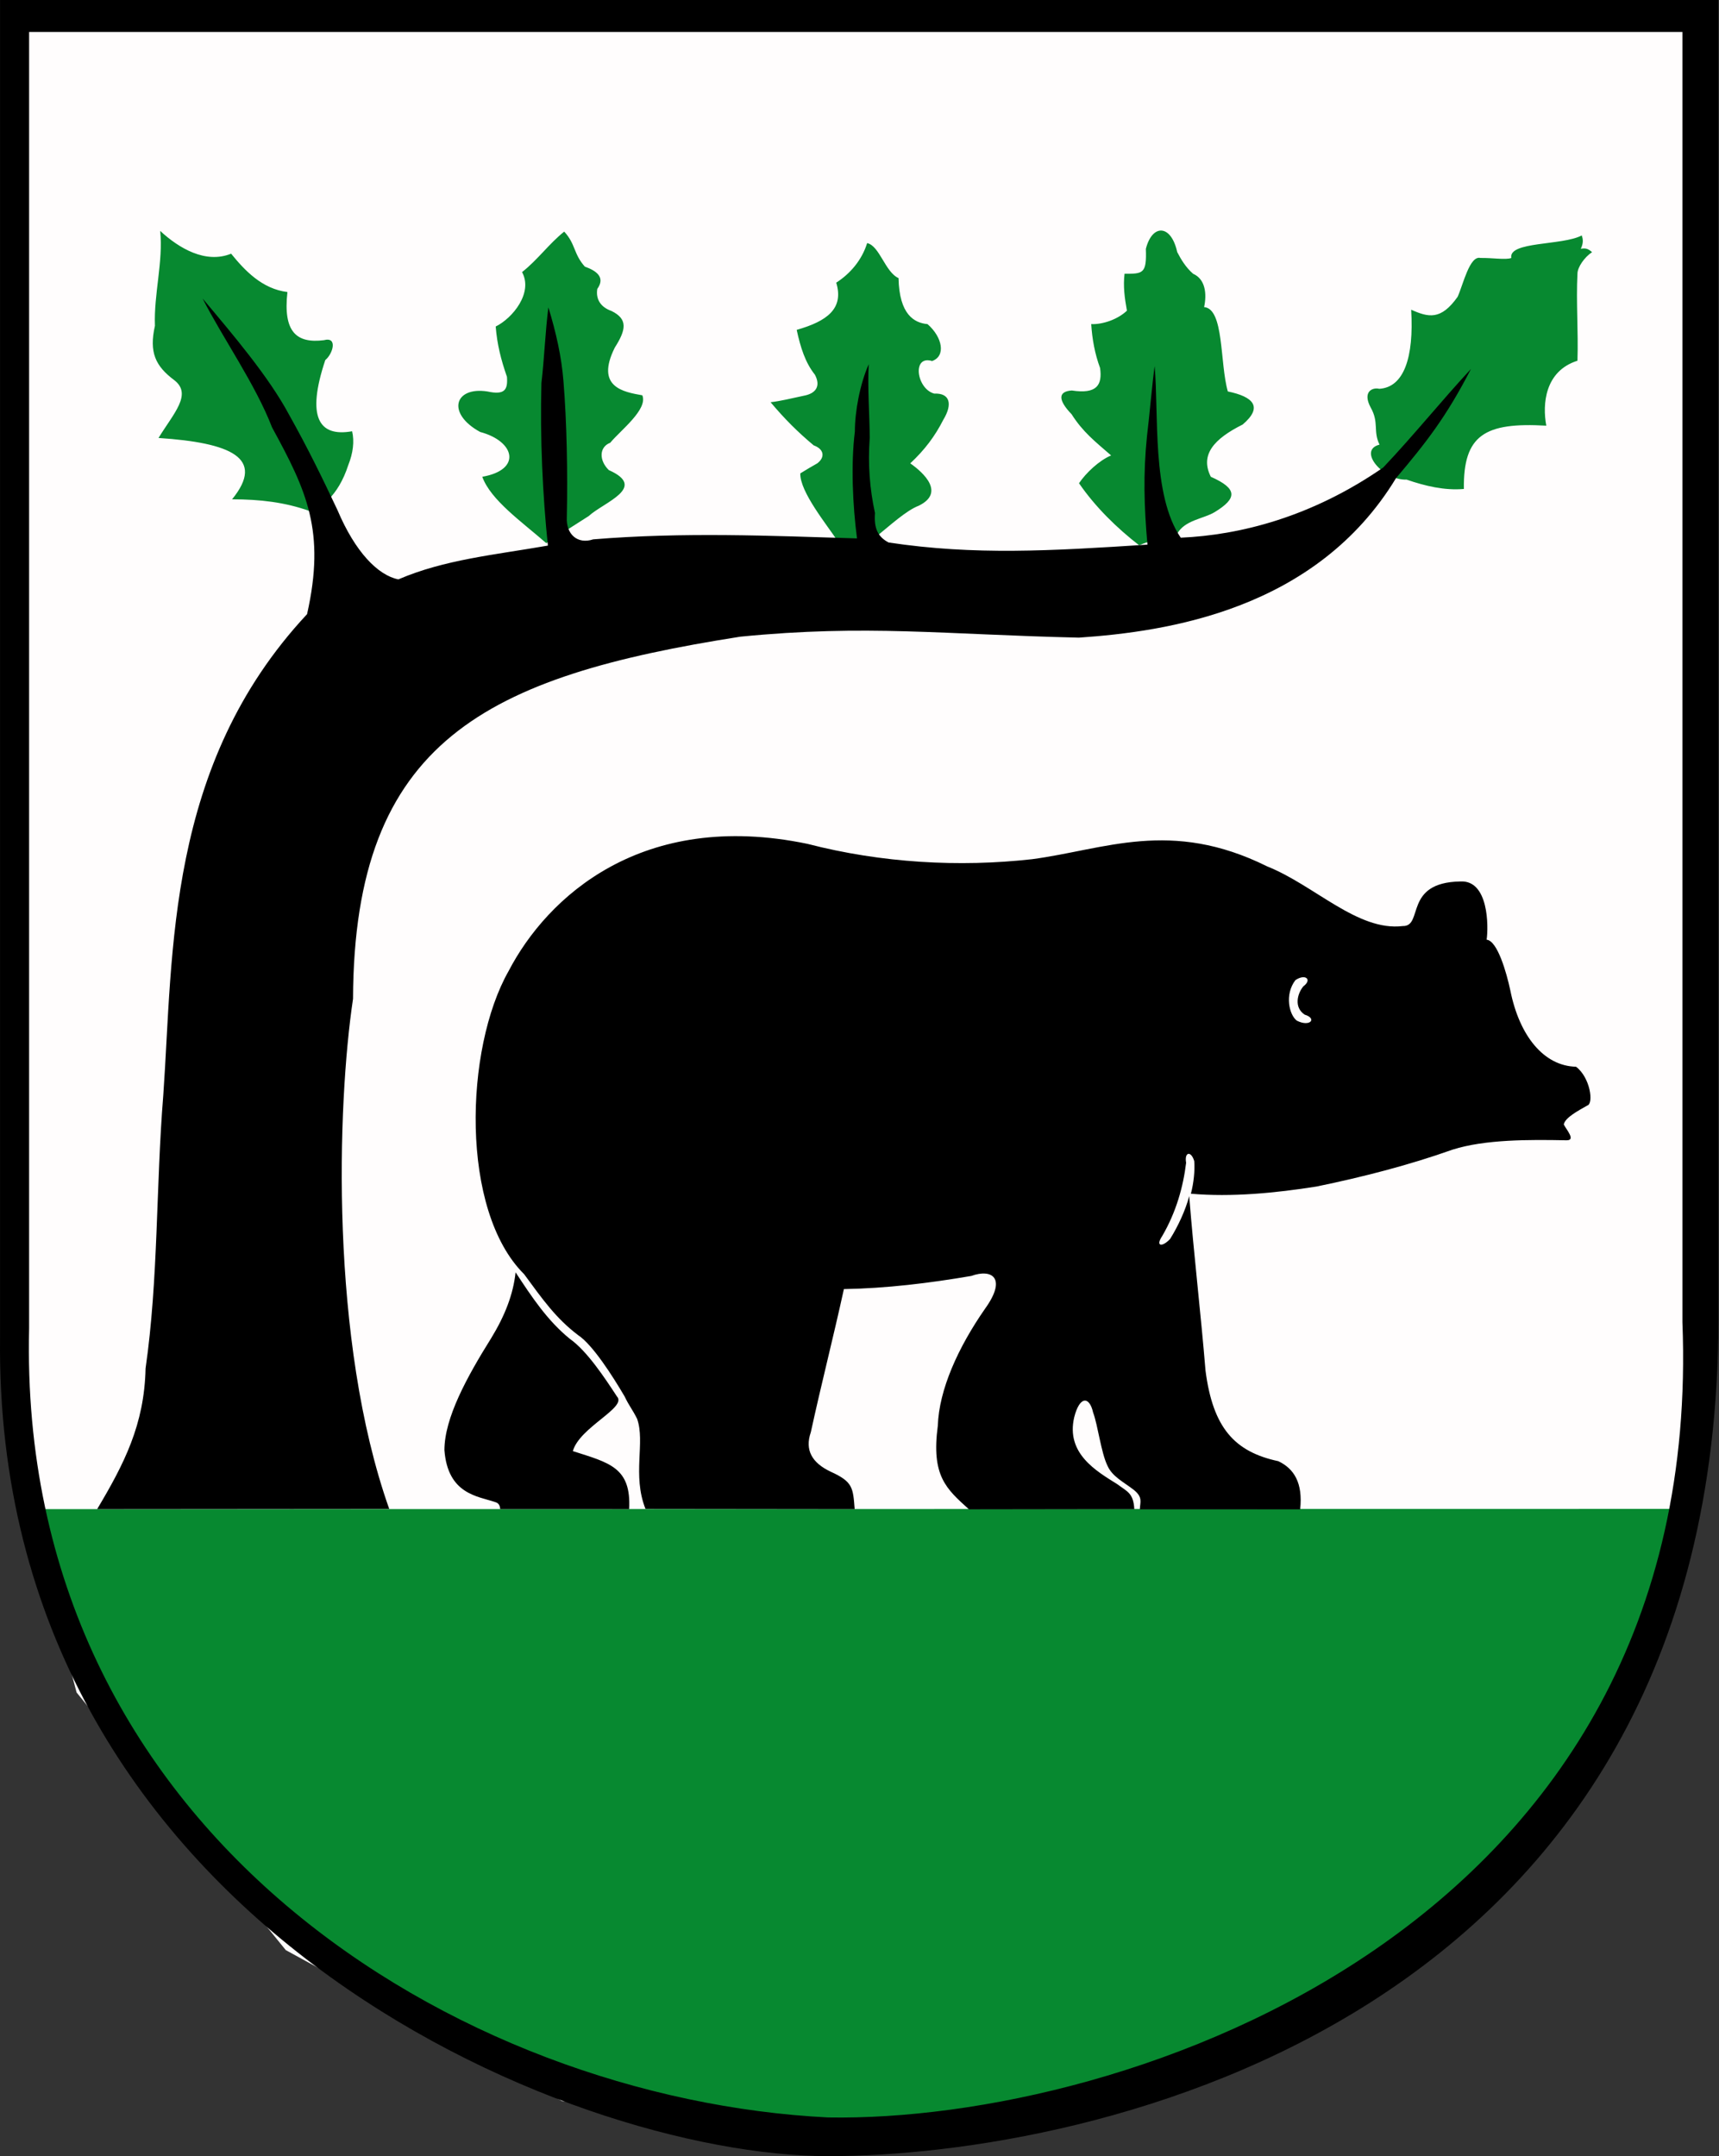
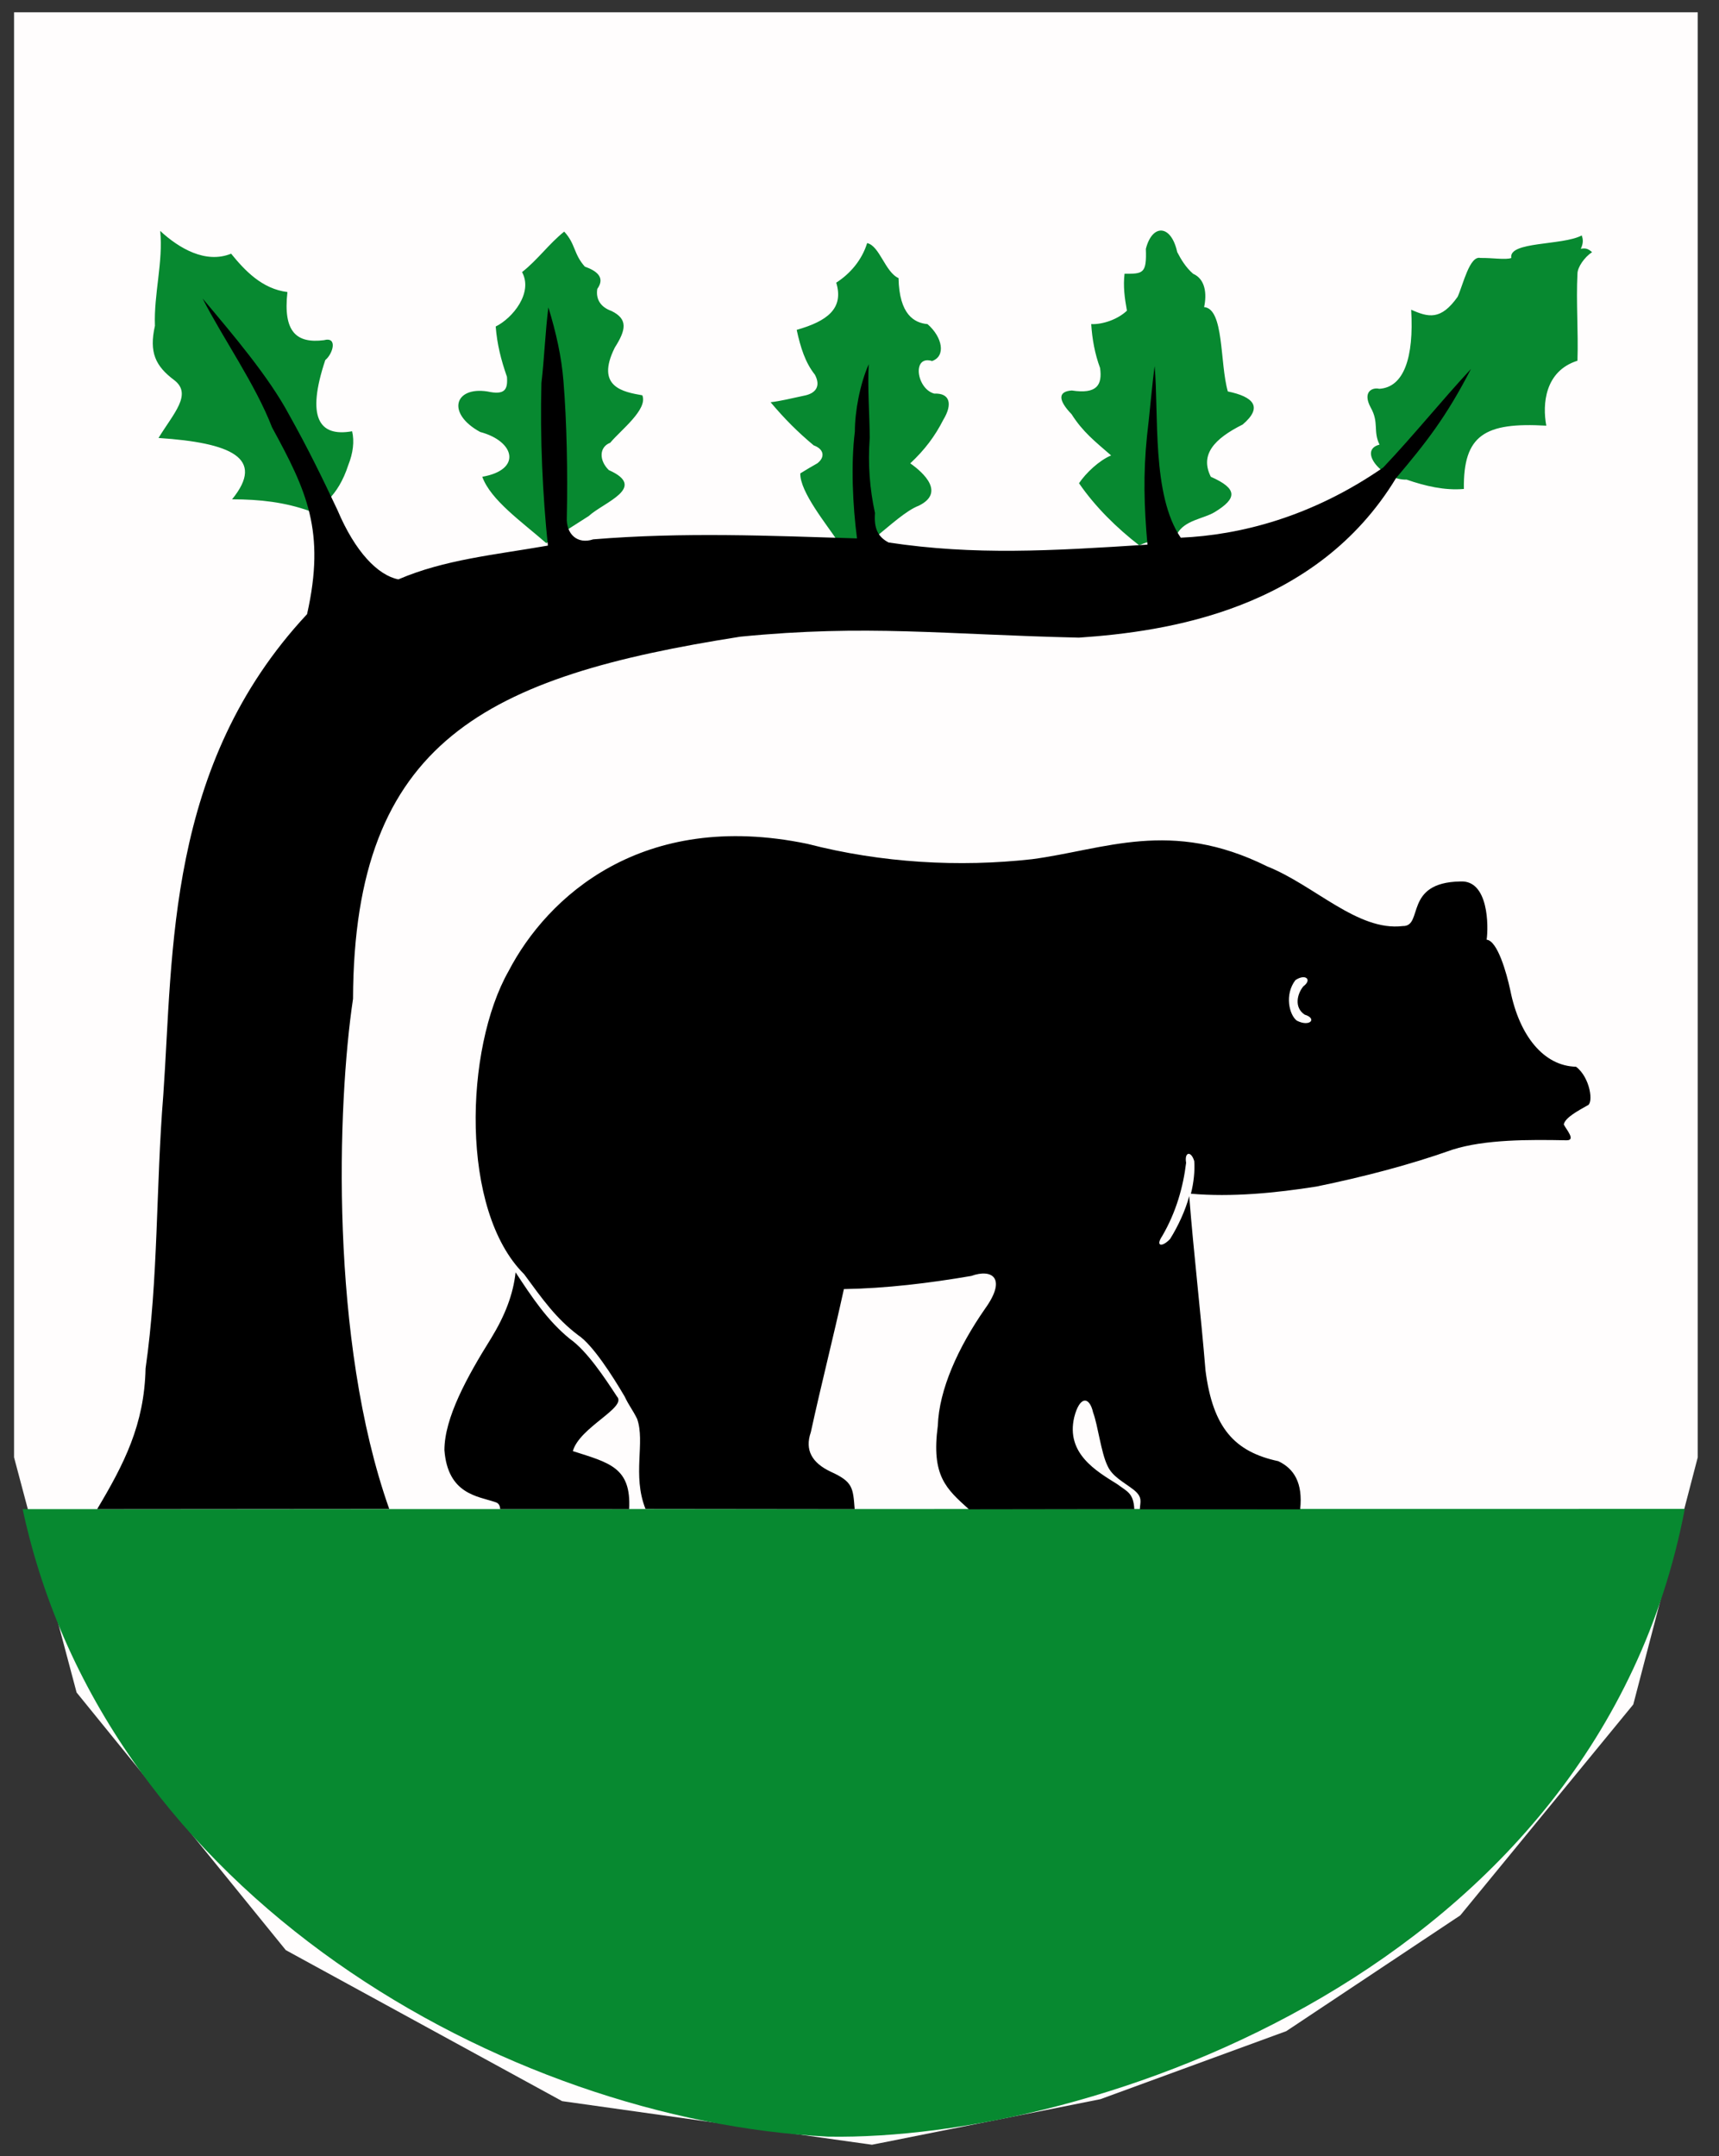
<svg xmlns="http://www.w3.org/2000/svg" xmlns:ns1="http://sodipodi.sourceforge.net/DTD/sodipodi-0.dtd" xmlns:ns2="http://www.inkscape.org/namespaces/inkscape" width="516.464" height="647.687" version="1.1" id="svg22" ns1:docname="abc.svg" ns2:version="1.1.1 (3bf5ae0d25, 2021-09-20)">
  <rect width="100%" height="100%" fill="#333333" stroke="none" />
  <ns1:namedview id="namedview24" pagecolor="#ffffff" bordercolor="#666666" borderopacity="1.0" ns2:pageshadow="2" ns2:pageopacity="0.0" ns2:pagecheckerboard="0" showgrid="false" ns2:zoom="0.63639019" ns2:cx="850.89307" ns2:cy="486.33685" ns2:window-width="1920" ns2:window-height="1017" ns2:window-x="-8" ns2:window-y="-8" ns2:window-maximized="1" ns2:current-layer="g20" />
  <defs id="defs8">
    <marker id="ArrowEnd" viewBox="0 0 10 10" refX="0" refY="5" markerUnits="strokeWidth" markerWidth="4" markerHeight="3" orient="auto">
      <path d="M 0,0 10,5 0,10 Z" id="path2" />
    </marker>
    <marker id="ArrowStart" viewBox="0 0 10 10" refX="10" refY="5" markerUnits="strokeWidth" markerWidth="4" markerHeight="3" orient="auto">
      <path d="M 10,0 0,5 10,10 Z" id="path5" />
    </marker>
  </defs>
  <g id="g20" transform="translate(-2.039,-2)">
    <path style="fill:#fffdfd;fill-rule:evenodd;stroke:none" d="M 6.246,5.691 H 512.117 V 439.777 L 492.75,514.008 440.77,577.367 388.5,612.14 332.629,632.586 264.016,646.265 170.922,633.164 87.906,587.804 25.051,510.406 6.262,439.777 V 5.691" id="path10" />
    <path style="fill:#078930;fill-rule:evenodd;stroke:none" d="M 508.231,455.261 C 481.664,593.859 329.746,645.195 250.832,643.828 154.426,639.008 33.824,571.828 8.844,455.336 L 508.235,455.265" id="path12" />
    <path style="fill:#078930;fill-rule:evenodd;stroke:none" d="m 477.274,72.722 c -5.828,3.094 -22.102,1.727 -21.168,6.766 -1.653,0.645 -5.758,-0.07 -9.285,0 -3.239,-0.789 -5.184,7.988 -6.84,11.66 -5.039,7.125 -8.782,6.192 -13.965,3.887 0.863,14.469 -2.231,23.324 -9.574,23.758 -2.157,-0.504 -5.11,0.933 -2.59,5.613 2.59,4.605 0.644,7.055 2.66,11.156 -6.766,1.727 1.148,10.797 8.133,10.512 5.613,1.941 11.445,3.309 17.207,2.805 -0.215,-16.2 6.262,-20.086 24.765,-19.008 -1.222,-6.477 -0.429,-16.414 9.36,-19.512 0.285,-8.781 -0.43,-17.566 0,-26.133 0,-1.941 2.086,-4.965 4.39,-6.476 -1.148,-1.008 -1.871,-1.293 -3.382,-1.008 0.863,-1.871 0.644,-2.949 0.285,-4.031 z m -121.539,5.043 c -1.797,-8.351 -7.485,-8.636 -9.43,-1.007 0.285,7.484 -0.863,7.484 -6.406,7.484 -0.43,3.742 0,7.125 0.718,11.086 -2.804,2.66 -7.343,4.176 -10.726,4.031 0.285,4.461 1.078,8.926 2.66,13.176 0.719,5.109 -0.934,7.918 -8.492,6.766 -4.317,0.285 -4.031,3.023 -0.07,7.125 3.382,5.324 6.98,8.132 11.878,12.382 -3.597,1.512 -7.558,5.254 -9.644,8.352 4.894,7.125 11.375,13.461 18.07,18.644 5.973,-2.519 5.399,-0.933 11.375,-3.382 2.301,-4.246 7.988,-4.536 11.375,-6.621 6.696,-4.102 6.91,-6.981 -1.222,-10.583 -3.309,-6.621 0.933,-11.374 9.574,-15.695 6.191,-5.254 3.238,-8.351 -4.461,-9.933 -2.445,-8.493 -1.078,-24.84 -7.125,-25.344 0.863,-4.031 0.359,-8.422 -3.309,-10.008 -2.23,-1.941 -3.672,-4.391 -4.75,-6.477 z m -93.168,-2.738 c -1.582,5.109 -5.11,9.215 -9.285,11.879 2.374,7.848 -2.805,11.59 -11.879,14.184 1.148,5.324 2.589,9.863 5.468,13.461 1.871,3.527 0.215,5.687 -3.382,6.335 -3.743,0.79 -6.84,1.582 -9.934,1.942 4.246,5.039 8.133,8.926 12.957,12.957 3.168,1.148 3.453,3.598 1.078,5.398 -1.652,0.934 -3.383,1.942 -5.109,3.024 -0.141,5.543 7.988,15.406 11.301,20.445 5.324,0.359 6.046,0.645 12.093,-1.941 3.239,-2.59 8.492,-7.414 12.168,-8.782 7.989,-3.886 1.582,-9.863 -2.519,-12.742 4.316,-4.031 7.414,-8.133 9.933,-13.101 2.879,-4.75 1.942,-8.063 -2.734,-7.848 -5.324,-1.437 -6.766,-11.66 -0.645,-9.789 4.176,-1.438 3.168,-7.125 -1.367,-11.086 -3.957,-0.359 -8.492,-2.805 -8.711,-13.82 -4.031,-1.797 -5.687,-9.719 -9.429,-10.512 z M 171.559,71.57 c -4.606,3.672 -7.918,8.422 -12.672,12.168 3.383,6.191 -2.805,13.82 -7.918,16.344 0.43,5.398 1.582,9.933 3.383,15.117 0.285,3.887 -0.645,5.543 -5.903,4.391 -9.933,-1.512 -12.308,6.621 -2.156,12.168 10.512,2.804 12.598,11.375 0.645,13.46 2.519,6.981 11.804,13.461 19.222,19.942 4.246,-2.734 8.493,-5.399 12.743,-8.133 4.535,-4.176 17.855,-8.566 6.046,-13.82 -2.949,-2.879 -2.949,-6.91 0.43,-8.207 3.094,-3.742 11.375,-10.008 9.645,-14.254 -5.688,-1.008 -14.184,-2.445 -8.278,-14.324 3.383,-5.325 4.032,-8.567 -1.007,-11.016 -3.239,-1.148 -4.75,-3.527 -4.247,-6.621 2.59,-3.598 -0.503,-5.543 -3.742,-6.695 -3.453,-3.887 -2.734,-6.766 -6.191,-10.512 z M 50.168,71.355 c 0.934,9.285 -1.941,19.008 -1.582,28.512 -1.797,7.988 0.141,12.094 5.828,16.344 5.469,4.246 -0.215,9.933 -4.75,17.351 21.672,1.438 32.254,5.973 22.102,18.43 8.351,0 15.84,0.863 23.324,3.527 3.024,-0.718 8.492,-4.246 11.59,-13.82 1.437,-3.598 1.871,-7.125 1.148,-10.148 -10.078,1.796 -13.75,-4.317 -8.062,-21.383 2.301,-1.871 3.812,-7.125 -0.43,-5.973 -8.133,1.008 -12.308,-2.375 -10.941,-14.469 -7.629,-0.933 -12.813,-6.476 -16.918,-11.519 -7.629,3.094 -15.621,-1.582 -21.309,-6.84" id="path14" />
-     <path style="fill:#000000;fill-rule:evenodd;stroke:none" d="M 2.055,2 518.324,2.004 V 398.304 c -0.15,211.671 -188.914,251.383 -267.395,251.383 -78.621,0 -250.805,-71.355 -248.874,-245.84 z M 10.785,11.597 H 507.512 V 399.172 C 514.637,581.832 339.539,639.578 250.832,638.066 140.387,632.523 7.188,552.75 10.785,401.043 V 11.597" id="path16" ns1:nodetypes="cccscccccccc" />
    <path style="fill:#000000;fill-rule:evenodd;stroke:none" d="m 31.23,455.332 c 8.062,-13.535 14.184,-25.344 14.543,-42.262 3.887,-27 3.094,-54.719 5.324,-82.078 3.023,-42.91 0.789,-99.07 43.199,-144.504 5.613,-24.98 -0.141,-37.078 -10.512,-56.086 -5.039,-13.031 -14.687,-26.637 -20.879,-38.734 9.071,10.797 19.872,23.468 25.989,34.918 5.687,10.148 9.933,18.863 14.543,28.652 5.324,12.598 12.168,19.582 18.285,20.805 13.894,-5.973 28.871,-7.344 44.926,-10.149 -1.582,-15.191 -2.375,-32.324 -1.942,-48.812 0.864,-7.344 1.149,-15.262 2.086,-22.75 2.301,7.484 3.957,14.828 4.535,22.176 1.008,12.308 1.293,27.503 1.008,40.82 -0.285,5.109 3.168,8.277 7.918,6.695 27.141,-2.23 53.352,-1.078 79.27,-0.285 -1.293,-9.863 -1.871,-22.246 -0.645,-32.109 0,-5.973 1.512,-14.254 4.176,-20.231 -0.43,6.621 0.285,15.84 0.285,22.176 -0.574,7.918 0,15.262 1.582,22.535 -0.359,4.68 0.934,7.199 4.102,8.856 25.847,3.886 48.672,2.519 77.758,0.644 -1.008,-11.445 -1.293,-21.238 -0.141,-32.543 0.574,-4.535 1.652,-16.484 2.301,-21.094 1.293,14.254 -0.934,38.735 7.847,51.551 17.782,-0.789 39.309,-6.191 60.84,-21.094 9.215,-9.718 17.207,-19.726 26.352,-29.589 -7.414,14.398 -13.461,22.101 -22.535,32.828 -24.047,39.597 -68.829,46.078 -95.254,47.879 -40.75,-0.934 -63.719,-4.032 -101.735,-0.286 -76.175,11.95 -116.062,31.102 -116.351,108.79 -4.75,31.679 -7.055,102.597 10.871,153.214 l -87.766,0.071 z M 159.465,384.699 c 5.613,7.629 9.574,13.316 16.344,18.43 4.246,2.804 10.223,12.093 13.894,18.359 1.368,2.879 2.301,3.813 3.743,6.695 2.519,7.055 -1.512,16.848 2.519,27.071 l 62.856,0.07 c -0.504,-6.406 -0.504,-8.207 -7.2,-11.23 -5.613,-2.661 -7.847,-6.477 -5.972,-11.879 3.168,-14.543 6.765,-28.512 9.933,-42.981 12.742,-0.215 25.703,-1.797 38.301,-3.957 6.117,-2.23 10.797,0.574 4.102,9.863 -8.063,11.59 -13.821,24.262 -14.184,35.133 -2.016,15.117 2.52,18.934 9.359,25.125 l 49.68,-0.07 c -0.285,-4.895 -2.156,-5.254 -5.109,-7.484 -6.336,-3.958 -15.477,-9.215 -12.957,-20.086 1.652,-6.551 4.605,-6.336 5.687,-1.438 1.438,3.813 2.375,12.024 4.317,15.981 1.437,3.238 4.75,4.82 7.847,7.199 2.879,2.301 1.942,3.672 1.871,5.902 h 48.168 c 0.864,-7.988 -1.871,-12.238 -6.55,-14.469 -13.102,-2.804 -19.653,-9.933 -21.887,-27.215 -1.438,-17.492 -3.528,-34.988 -4.895,-52.414 -1.078,4.102 -3.308,9 -5.758,12.887 -2.375,2.52 -4.46,2.231 -2.375,-0.863 4.247,-7.27 6.336,-14.902 7.2,-22.031 -0.575,-3.309 1.511,-3.672 2.445,-0.504 0.215,2.804 -0.141,6.476 -1.008,9.789 12.168,1.078 25.485,-0.215 37.727,-2.156 14.039,-2.879 27.933,-6.477 40.894,-11.086 9.789,-3.094 23.039,-3.024 34.199,-2.805 2.95,0.07 0,-3.168 -0.789,-4.75 0.36,-2.086 4.536,-4.246 7.055,-5.688 2.016,-0.574 0.863,-8.492 -3.383,-11.66 -9.644,-0.215 -16.988,-9.215 -19.726,-22.894 -1.149,-5.399 -3.887,-14.973 -7.125,-15.262 0.574,-3.887 0.644,-18 -7.918,-17.492 -17.133,0.285 -10.942,13.535 -17.278,13.39 -13.535,1.653 -26.492,-12.238 -40.75,-17.925 -29.015,-14.399 -48.812,-5.039 -70.628,-2.157 -21.887,2.446 -45.215,1.149 -67.461,-4.605 -49.821,-10.367 -78.262,16.055 -89.782,38.156 -13.316,23.399 -14.613,72 4.606,91.078 z M 393.61,298.301 c 2.804,-2.086 0.574,-3.887 -2.375,-1.872 -3.309,4.317 -1.871,10.438 0.429,12.168 3.957,2.016 6.192,-0.644 2.375,-1.796 -3.308,-2.157 -2.23,-6.336 -0.429,-8.493 z M 187.399,421.492 c -3.672,-5.613 -9,-13.68 -14.11,-17.277 -6.765,-5.469 -11.519,-12.672 -16.343,-20.016 -0.719,6.621 -3.168,12.957 -7.344,19.797 -7.199,11.519 -14.039,23.902 -14.039,33.621 1.008,13.176 9.933,13.82 15.117,15.551 0.644,0.215 1.512,0.429 1.652,2.156 h 38.735 c 0.644,-12.527 -5.903,-13.895 -16.918,-17.422 2.015,-7.199 16.414,-13.101 13.246,-16.414" id="path18" />
  </g>
</svg>